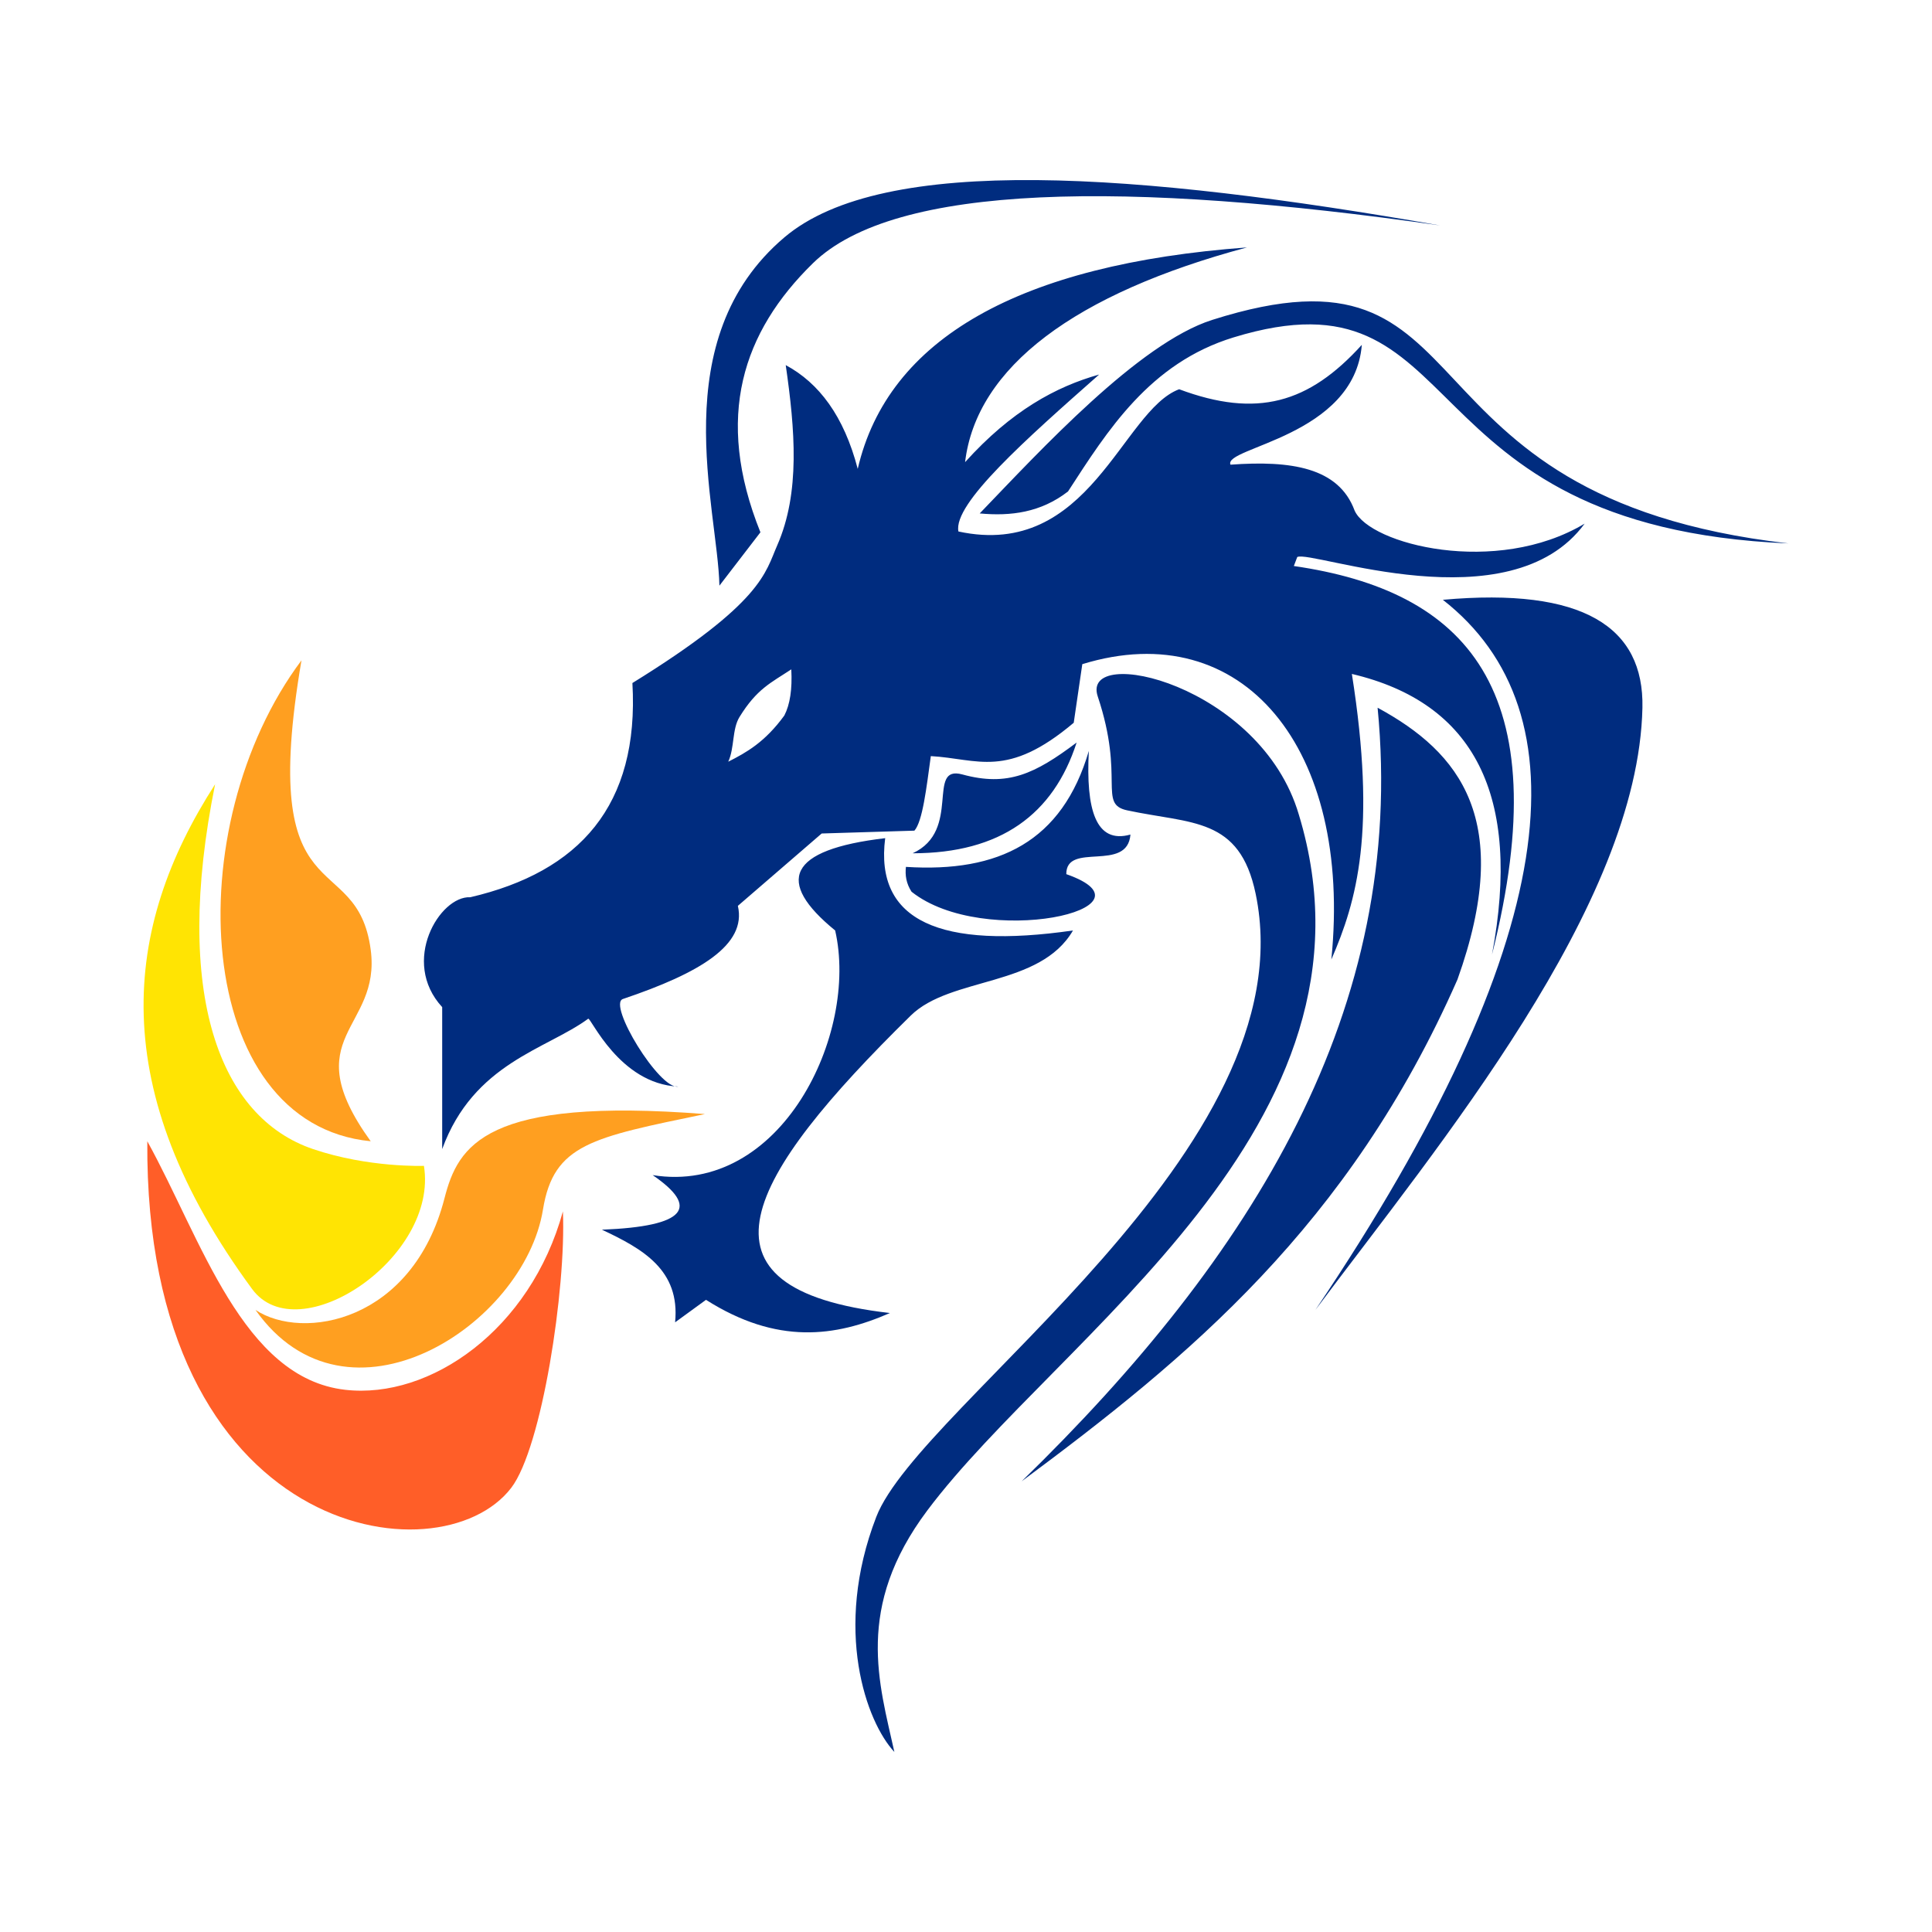
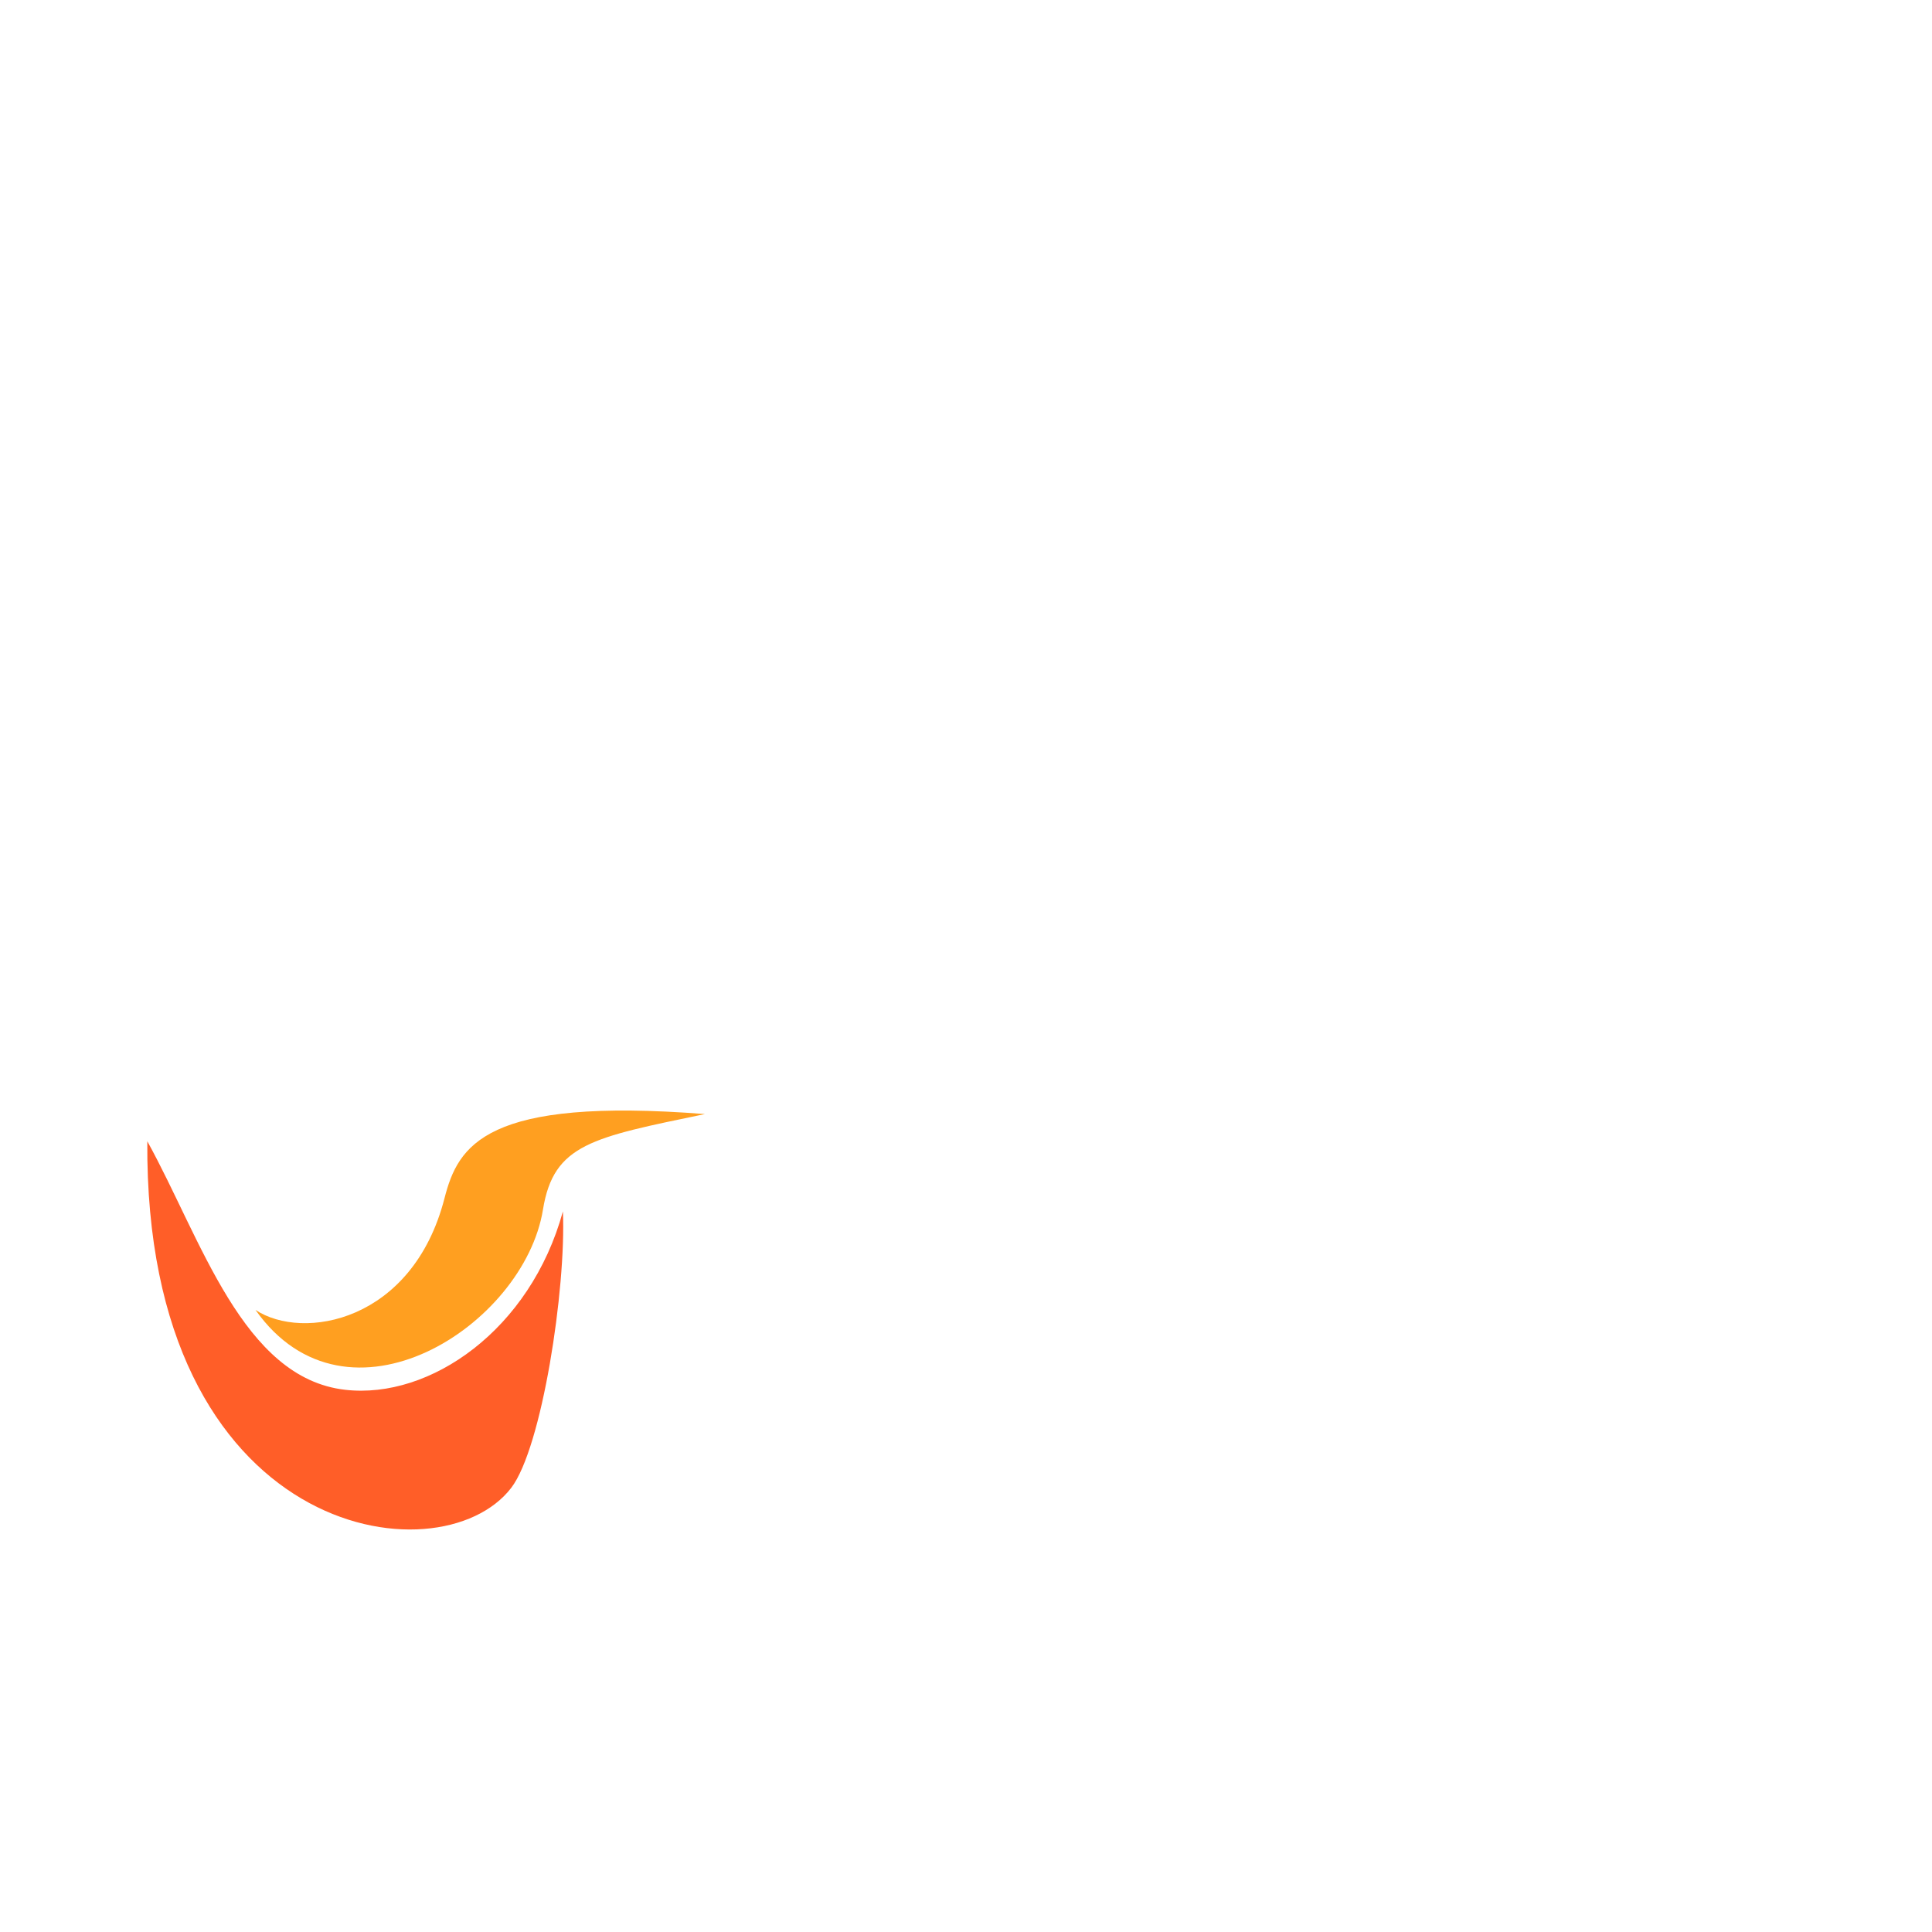
<svg xmlns="http://www.w3.org/2000/svg" width="100%" height="100%" viewBox="0 0 256 256" version="1.1" xml:space="preserve" style="fill-rule:evenodd;clip-rule:evenodd;stroke-linejoin:round;stroke-miterlimit:2;">
  <g transform="matrix(1,0,0,1,12.924,0.432)">
-     <path d="M36.197,125.416C34.356,111.541 21.137,121.571 27.024,87.066C10.554,109.075 12.623,148.493 36.197,150.79C26.061,136.766 37.606,136.035 36.197,125.416Z" style="fill:rgb(255,159,32);" />
-   </g>
+     </g>
  <g transform="matrix(1,0,0,1,12.924,0.432)">
    <path d="M80.486,147.188C51.383,144.912 47.778,151.324 45.976,158.336C41.756,174.75 27.2,177.29 20.929,173.139C33.064,190.327 56.523,175.247 59.023,159.84C60.434,151.144 65.556,150.288 80.486,147.188Z" style="fill:rgb(255,159,32);" />
  </g>
  <g transform="matrix(1,0,0,1,14.669,32.506)">
    <path d="M59.919,128.012C55.61,143.7 42.33,152.926 31.082,151.651C17.464,150.109 12.032,131.709 4.85,118.717C4.464,171.332 43.597,177.035 53.077,164.635C57.144,159.315 60.356,138.282 59.919,128.012Z" style="fill:rgb(255,94,40);" />
  </g>
  <g transform="matrix(1,0,0,1,12.924,0.432)">
-     <path d="M28.551,151.825C16.225,147.642 9.929,131.437 15.579,103.485C3.27,122.592 1.032,143.893 20.479,170.367C26.587,178.682 45.224,166.225 43.248,154.049C43.248,154.049 35.92,154.326 28.551,151.825Z" style="fill:rgb(255,228,3);" />
-   </g>
+     </g>
  <g transform="matrix(1,0,0,1,12.924,0.432)">
-     <path d="M159.175,107.498C154.099,90.232 130.203,84.874 132.533,91.85C136.163,102.715 132.529,106.106 136.431,106.943C144.977,108.775 151.331,107.803 153.456,117.996C160.516,151.872 108.972,185.588 103.187,200.563C97.412,215.51 101.902,227.794 105.583,231.709C103.584,222.631 100.294,212.596 109.946,199.715C127.251,176.621 171.719,148.773 159.175,107.498ZM180.198,129.356C187.745,108.262 180.549,99.27 169.615,93.346C173.493,133.276 153.058,166.058 122.453,195.848C144.423,179.537 165.829,162.013 180.198,129.356ZM129.252,122.861C111.736,125.383 102.951,121.656 104.368,110.629C91.423,112.154 89.785,116.367 97.739,122.861C100.887,136.571 90.571,158.01 73.558,155.277C79.804,159.551 78.039,162.067 66.832,162.51C72.219,165.034 77.221,167.838 76.53,174.783L80.625,171.802C90.048,177.784 97.773,176.715 104.994,173.551C77.342,170.373 85.988,155.514 107.756,134.136C113.037,128.95 124.868,130.401 129.252,122.861ZM204.706,93.346C204.934,82.649 196.858,77.368 178.263,79.045C197.216,93.861 194.252,124.3 161.374,173.139C177.753,151.219 204.146,119.604 204.706,93.346ZM158.516,74.569L158.967,73.378C160.824,72.405 187.135,82.451 197.049,68.953C185.318,75.972 168.567,71.713 166.57,67.225C164.457,61.488 158.116,60.561 150.121,61.141C149.109,58.836 166.54,57.431 167.524,45.263C160.487,53.022 153.627,54.993 143.32,51.145C135.744,53.971 131.458,73.753 114.072,69.993C113.338,66.326 123.018,57.765 132.719,49.195C126.998,50.803 121.079,54.007 114.954,60.807C116.455,48.214 129.529,38.452 152.306,32.353C122.181,34.574 104.729,44.431 100.73,61.697C98.895,54.68 95.594,50.317 91.19,47.948C92.42,56.491 93.132,64.847 90.058,71.839C88.472,75.448 88.145,79.403 70.873,90.073C71.808,106.342 63.807,115.098 49.39,118.457C45.345,118.253 40.098,126.964 45.668,133.016L45.668,151.825C49.837,140.408 59.49,138.619 65.013,134.556C65.345,134.311 69.131,143.191 76.944,143.546C74.465,144.006 67.547,132.636 69.613,131.94C79.819,128.499 86.047,124.778 84.847,119.599L95.954,110.01L108.24,109.634C109.328,108.399 109.831,103.997 110.415,99.756C116.658,100.102 120.486,102.824 129.352,95.335L130.486,87.573C151.738,81.039 166.299,98.703 163.486,126.706C166.867,118.935 169.495,109.691 166.205,88.868C182.394,92.681 188.741,104.941 184.773,126.054C193.707,90.676 181.138,77.844 158.516,74.569ZM136.866,110.15C132.264,111.442 130.945,106.813 131.352,99.07C127.828,111.083 119.419,115.222 107.116,114.434C106.99,115.532 107.152,116.629 107.861,117.726C117.425,125.339 141.419,119.971 128.366,115.398C128.337,111.042 136.462,115.241 136.866,110.15ZM129.734,97.96C124.192,102.119 120.617,103.833 114.596,102.187C109.739,100.86 114.565,109.627 108.006,112.632C119.649,112.631 126.658,107.48 129.734,97.96ZM91.926,88.261C89.213,90.056 87.373,90.831 85.063,94.574C84.065,96.191 84.415,98.688 83.571,100.498C86.006,99.267 88.448,97.891 91.008,94.37C91.755,92.917 92.068,90.89 91.926,88.261ZM94.788,34.452C105.67,23.805 136.449,23.505 177.879,29.437C138.025,22.47 104.171,19.862 91.01,31.021C75.05,44.554 82.18,66.844 82.402,77.171L87.836,70.101C81.685,54.799 85.515,43.526 94.788,34.452ZM150.534,44.273C182.468,34.498 172.278,69.376 224.052,71.573C170.231,65.406 185.437,29.971 147.702,41.956C137.964,45.049 124.918,59.266 116.892,67.6C121.004,67.986 124.978,67.489 128.594,64.689C133.813,56.653 139.394,47.682 150.534,44.273Z" style="fill:rgb(0,44,127);" />
-   </g>
+     </g>
</svg>